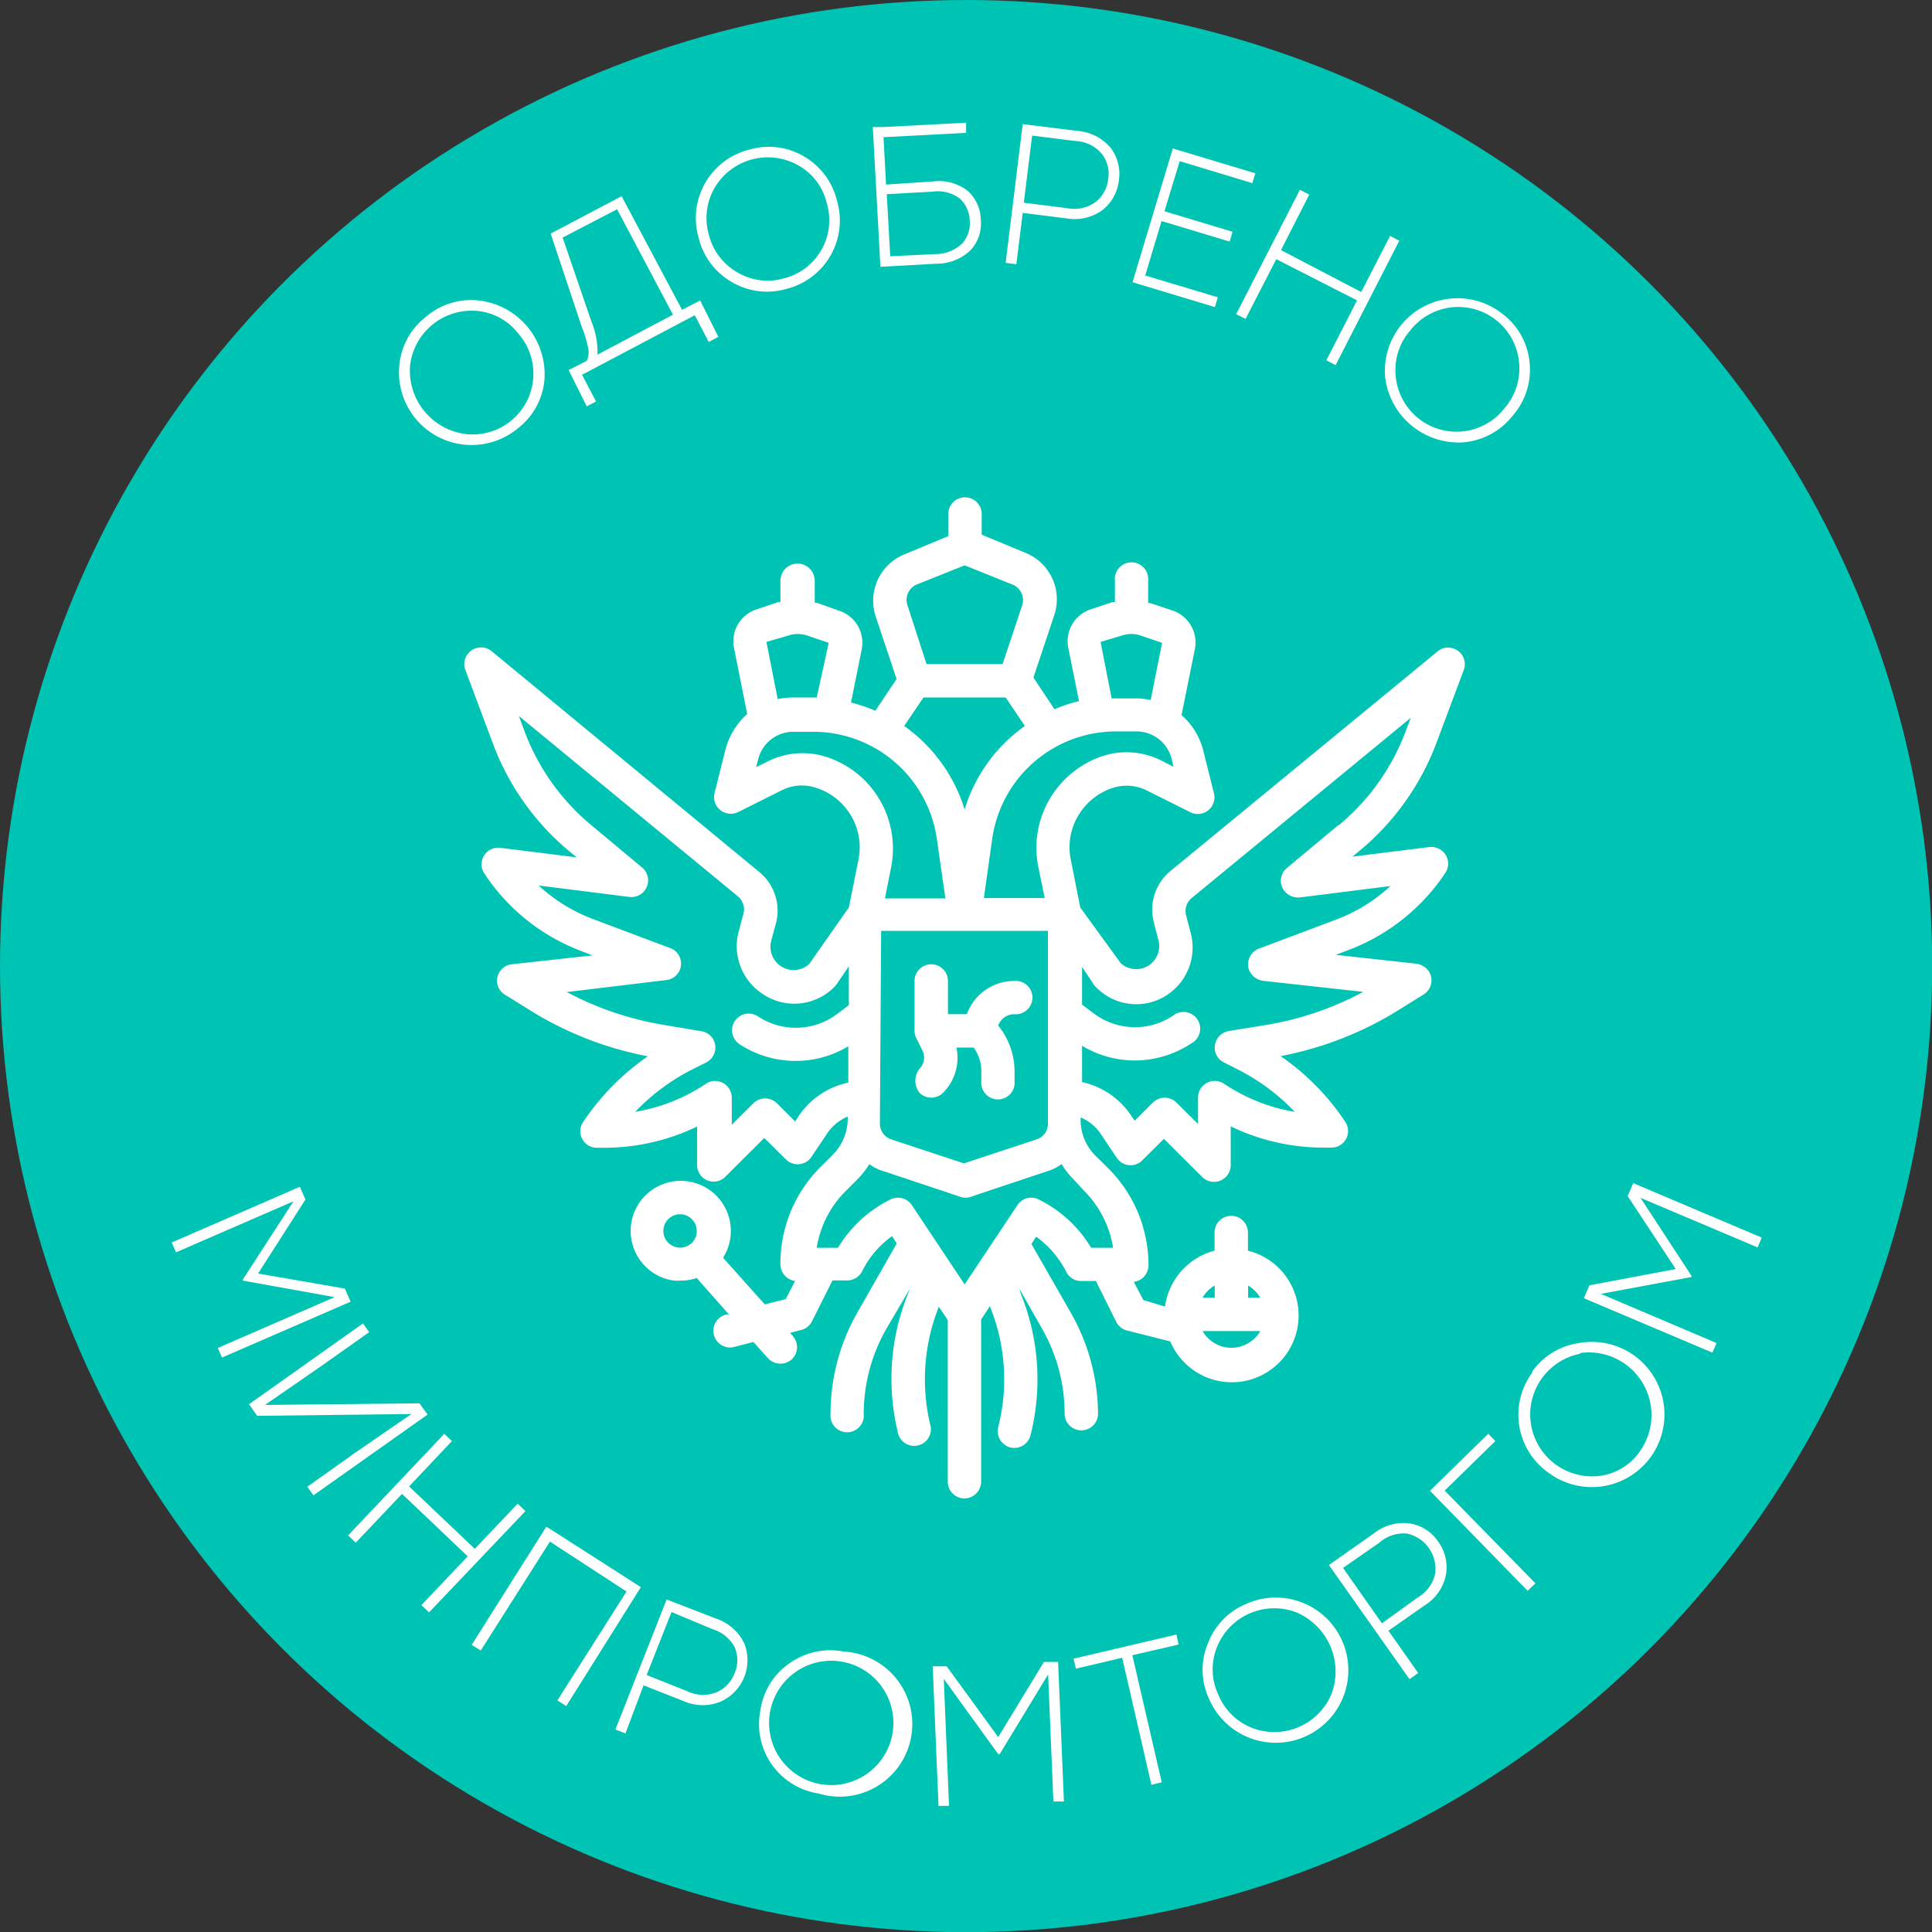
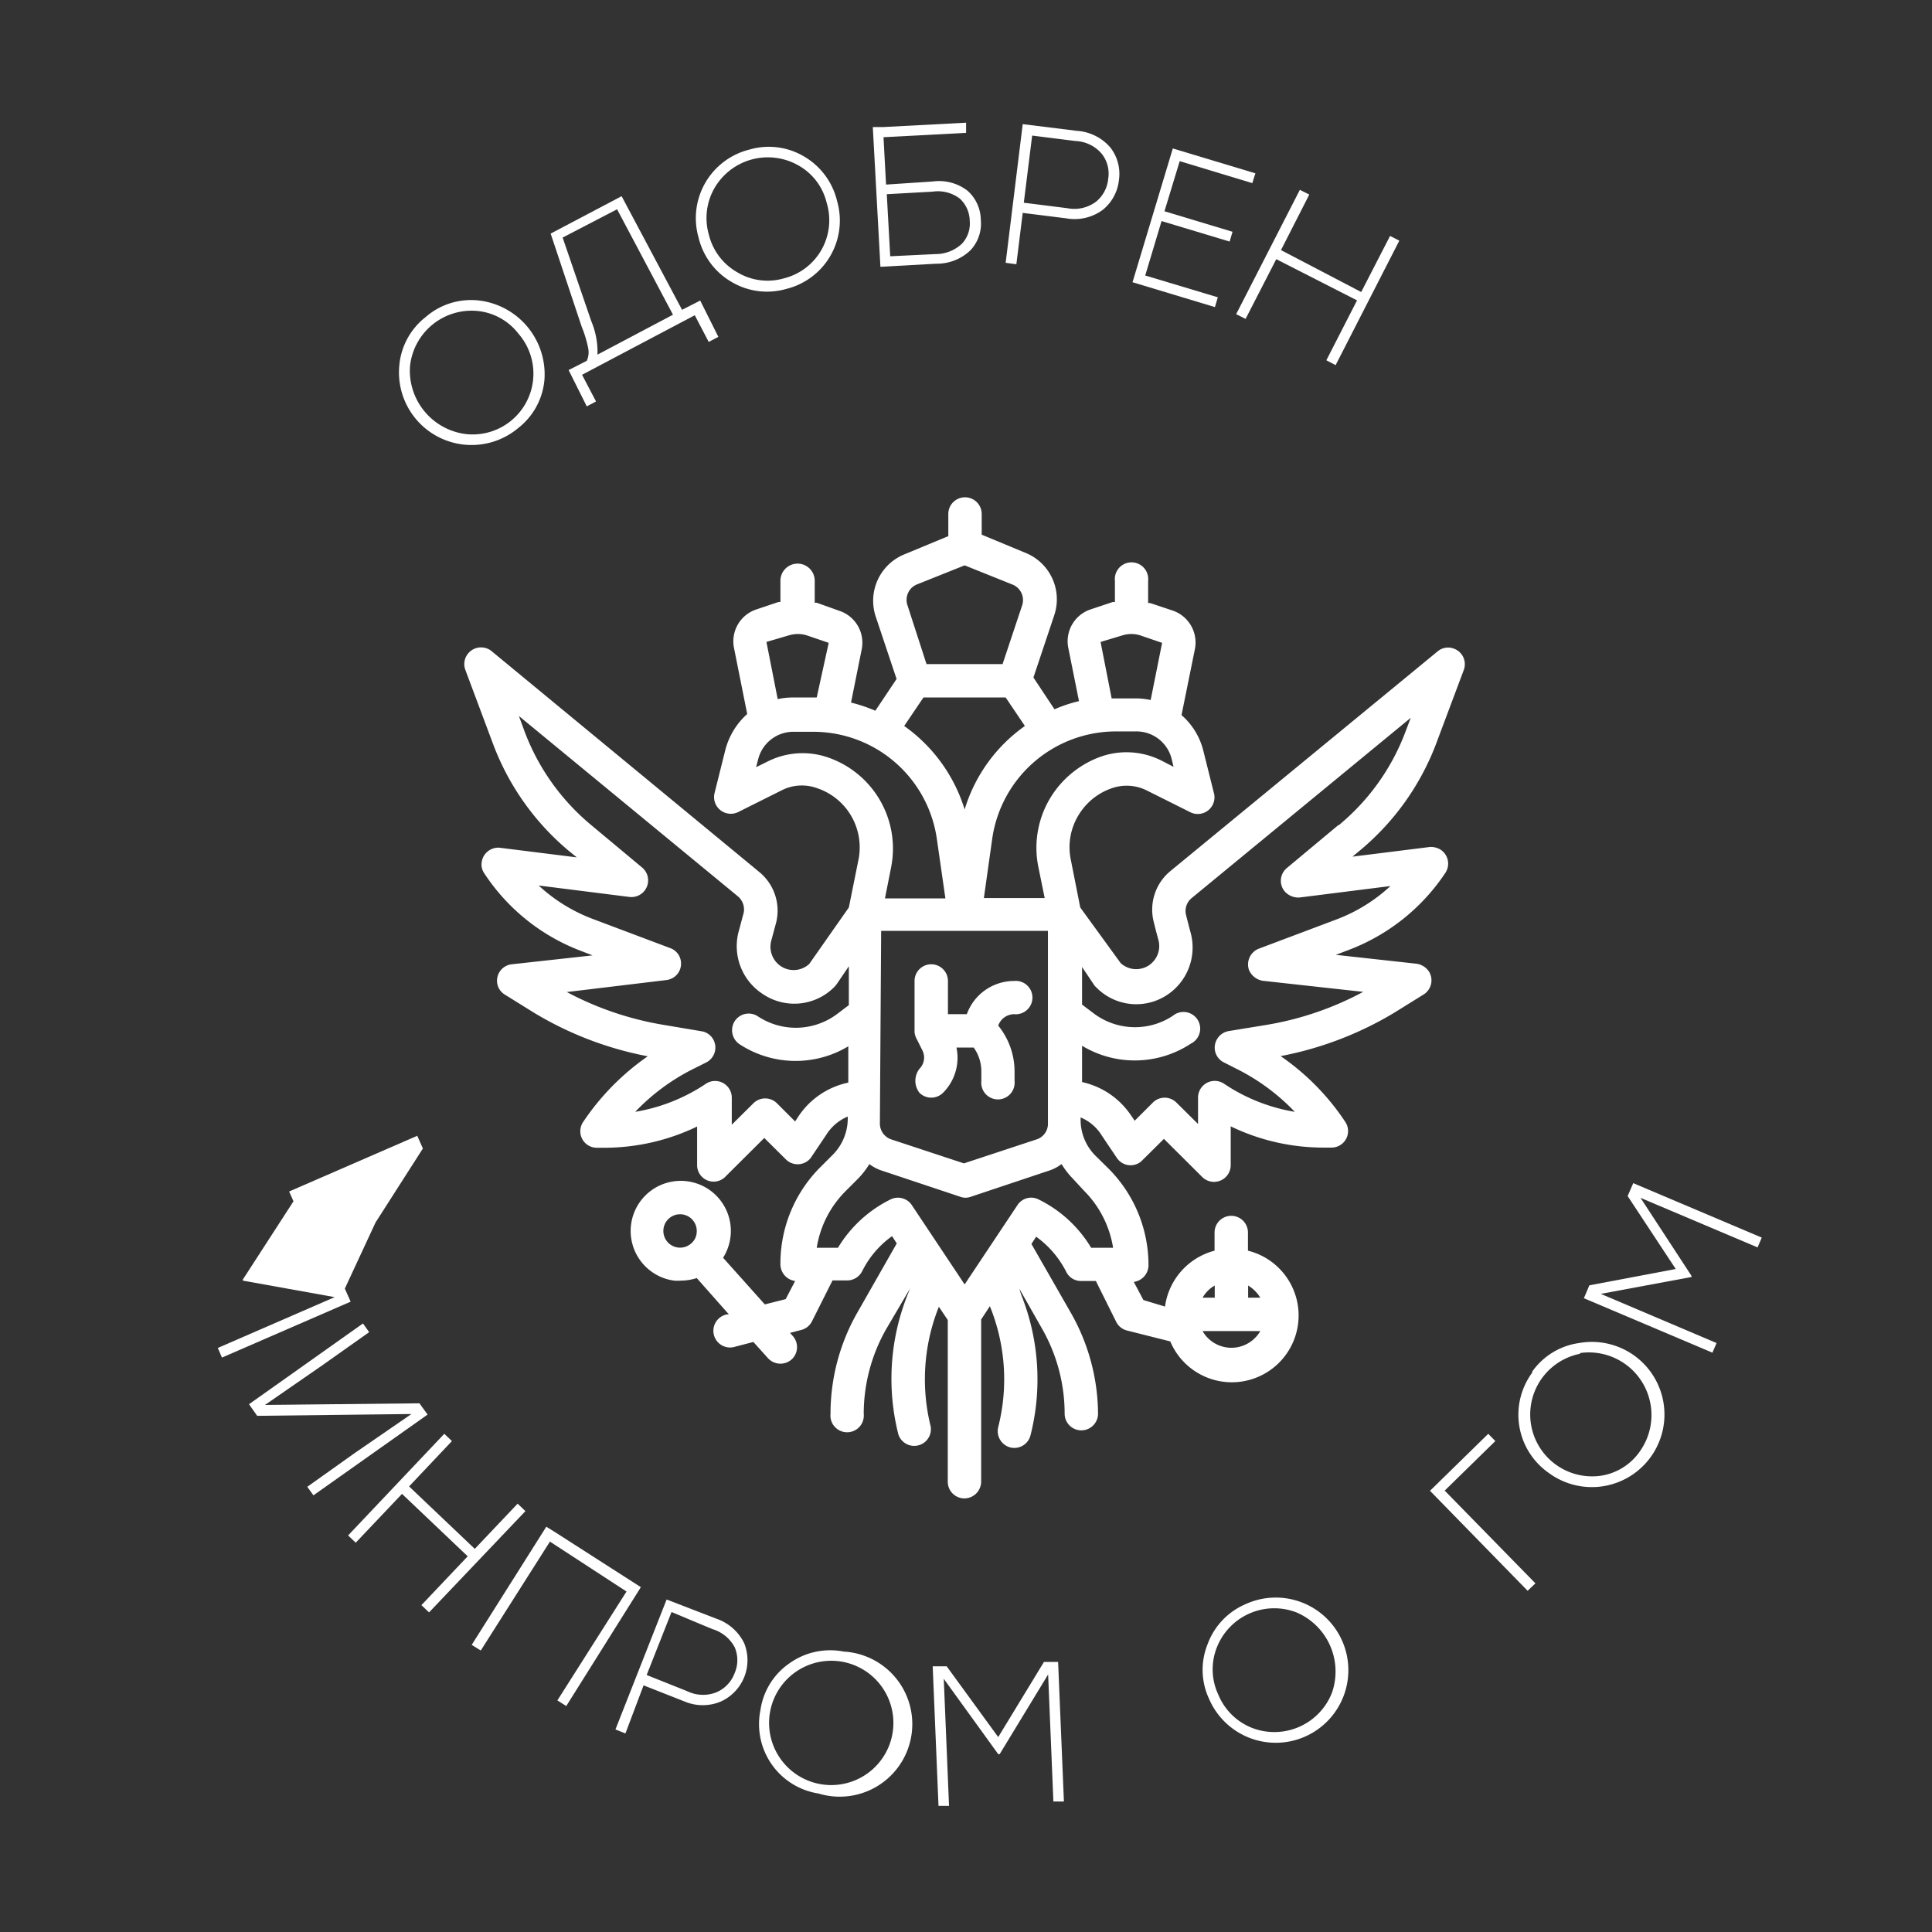
<svg xmlns="http://www.w3.org/2000/svg" viewBox="0 0 106.45 106.45">
  <rect x="0" y="0" width="106.45" height="106.45" fill="#333333" stroke="none" />
  <defs>
    <style>.cls-1{fill:#00c4b3;}.cls-2{fill:#fff;}</style>
  </defs>
  <g id="Слой_2" data-name="Слой 2">
    <g id="Слой_1-2" data-name="Слой 1">
-       <circle class="cls-1" cx="53.23" cy="53.23" r="53.23" />
      <path class="cls-2" d="M23.44,17.48a3.81,3.81,0,0,1,2.89-.93A4.1,4.1,0,0,1,30,20.9a3.78,3.78,0,0,1-1.43,2.67A4,4,0,0,1,22,20.15,3.8,3.8,0,0,1,23.44,17.48Zm2.82-.35a3.41,3.41,0,0,0-3.67,3.06,3.52,3.52,0,0,0,3.11,3.73,3.35,3.35,0,0,0,2.86-5.54A3.24,3.24,0,0,0,26.26,17.13Z" />
      <path class="cls-2" d="M37.58,17.07l1-.51,1,2-.53.28-.77-1.47-6.21,3.28.77,1.47-.51.27-1-2,1-.51a1.14,1.14,0,0,0,.08-.69A6.42,6.42,0,0,0,32.05,18l-1.71-5.13,3.91-2.06Zm-5,.63a4.36,4.36,0,0,1,.34,1.84l4.16-2.2L34,11.53l-3,1.56Z" />
      <path class="cls-2" d="M41.3,8.24a3.8,3.8,0,0,1,3,.38,3.88,3.88,0,0,1,1.82,2.45,3.88,3.88,0,0,1-2.8,4.85,3.82,3.82,0,0,1-3-.38,3.86,3.86,0,0,1-1.83-2.45A3.89,3.89,0,0,1,41.3,8.24Zm2.7.88a3.4,3.4,0,0,0-4.62,1.22,3.31,3.31,0,0,0-.32,2.6A3.27,3.27,0,0,0,40.62,15a3.23,3.23,0,0,0,2.56.34,3.3,3.3,0,0,0,2.37-4.16A3.22,3.22,0,0,0,44,9.12Z" />
      <path class="cls-2" d="M51.39,10a2.57,2.57,0,0,1,1.92.51,2.18,2.18,0,0,1,.73,1.6,2.14,2.14,0,0,1-.57,1.68,2.67,2.67,0,0,1-1.88.74l-3.08.17L48.09,7l.59,0,4.55-.24,0,.56-4.55.24.14,2.61Zm.15,4A2.12,2.12,0,0,0,53,13.43a1.63,1.63,0,0,0,.43-1.27,1.69,1.69,0,0,0-.55-1.22,2,2,0,0,0-1.5-.38l-2.52.14.19,3.42Z" />
      <path class="cls-2" d="M59.34,7.21a2.65,2.65,0,0,1,1.84.92,2.36,2.36,0,0,1,.47,1.8,2.43,2.43,0,0,1-.9,1.64,2.61,2.61,0,0,1-2,.46l-2.4-.3L56,14.56l-.59-.08.94-7.64Zm-.54,4.26a2,2,0,0,0,1.58-.35,1.84,1.84,0,0,0,.68-1.27,1.76,1.76,0,0,0-.35-1.37,2,2,0,0,0-1.45-.71l-2.39-.3-.46,3.7Z" />
      <path class="cls-2" d="M69,10.09,65,8.88l-.84,2.76,3.75,1.13-.16.54L64,12.18l-.9,3,4,1.2-.16.54L62.4,15.55l2.22-7.37,4.55,1.37Z" />
      <path class="cls-2" d="M76.59,13l.51.26-3.51,6.86-.51-.27,1.69-3.3-4.45-2.27-1.69,3.29-.52-.26,3.51-6.85.52.26-1.56,3.06L75,16.09Z" />
-       <path class="cls-2" d="M82.83,17.33A3.79,3.79,0,0,1,84.28,20a3.84,3.84,0,0,1-.93,2.9,3.89,3.89,0,0,1-2.68,1.47,4.08,4.08,0,0,1-4.35-3.59,4,4,0,0,1,6.51-3.45ZM83.7,20a3.36,3.36,0,0,0-6-1.79,3.31,3.31,0,0,0-.8,2.49,3.36,3.36,0,0,0,6,1.79A3.33,3.33,0,0,0,83.7,20Z" />
-       <path class="cls-2" d="M19,71l.32.72L12.23,74.8,12,74.27l6.44-2.8-5.06-.91,0-.06,2.79-4.31L9.7,69l-.24-.54,7.06-3.07.31.7-2.61,4.08Z" />
+       <path class="cls-2" d="M19,71l.32.72L12.23,74.8,12,74.27l6.44-2.8-5.06-.91,0-.06,2.79-4.31l-.24-.54,7.06-3.07.31.7-2.61,4.08Z" />
      <path class="cls-2" d="M23.11,77.32l.45.62-6.29,4.45-.34-.47,2.63-1.87,3.11-2.14-8.5.1-.45-.64L20,72.92l.34.48-2.63,1.86L14.6,77.41Z" />
      <path class="cls-2" d="M28.52,82.85l.43.41-5.31,5.58-.42-.4,2.55-2.69-3.62-3.44L19.6,85l-.42-.4L24.48,79l.42.4L22.54,81.9l3.62,3.44Z" />
      <path class="cls-2" d="M35.31,87.45,31.2,94l-.49-.31,3.81-6L30.3,84.94l-3.81,6-.5-.31,4.11-6.51.5.31Z" />
      <path class="cls-2" d="M39.45,89.18A2.67,2.67,0,0,1,41,90.53a2.5,2.5,0,0,1-1.28,3.22,2.57,2.57,0,0,1-2,0l-2.26-.89-1,2.65-.55-.22,2.82-7.16Zm-1.59,4a2,2,0,0,0,1.62.06,1.85,1.85,0,0,0,1-1.06,1.8,1.8,0,0,0,0-1.42,2.06,2.06,0,0,0-1.23-1L37,88.82l-1.37,3.47Z" />
      <path class="cls-2" d="M46.49,91a4,4,0,1,1-1.39,7.82,3.87,3.87,0,0,1-3.2-4.6,3.78,3.78,0,0,1,1.62-2.59A3.86,3.86,0,0,1,46.49,91Zm2.09,1.93a3.41,3.41,0,0,0-5.56,4,3.41,3.41,0,0,0,5.56-4Z" />
      <path class="cls-2" d="M57.52,91.57l.78,0,.32,7.69-.58,0-.29-7-2.67,4.39H55l-3-4.15.29,7-.58,0-.32-7.69.77,0L55,95.71Z" />
-       <path class="cls-2" d="M64.82,90.06l.12.55-2.55.59,1.62,7-.57.14-1.61-7-2.55.6-.13-.55Z" />
      <path class="cls-2" d="M68.62,88.39a4,4,0,1,1-2,5.22,3.77,3.77,0,0,1-.09-3A3.83,3.83,0,0,1,68.62,88.39Zm2.81.45a3.4,3.4,0,0,0-4.38,1.92,3.28,3.28,0,0,0,.08,2.62A3.33,3.33,0,0,0,69,95.21a3.41,3.41,0,0,0,4.38-1.92,3.54,3.54,0,0,0-1.95-4.45Z" />
-       <path class="cls-2" d="M75.68,84.5a2.63,2.63,0,0,1,2-.56,2.31,2.31,0,0,1,1.56,1,2.4,2.4,0,0,1,.43,1.82,2.56,2.56,0,0,1-1.17,1.69l-2,1.4,1.64,2.33-.48.34-4.44-6.29ZM78.14,88a2,2,0,0,0,.94-1.32,2,2,0,0,0-1.54-2.18A2,2,0,0,0,76,85l-2,1.39,2.14,3.05Z" />
      <path class="cls-2" d="M82,79l.39.4-2.79,2.73,5,5.11-.43.41-5.38-5.51Z" />
      <path class="cls-2" d="M84.41,75.59A3.8,3.8,0,0,1,87,74a4,4,0,1,1-1.66,7.16,3.91,3.91,0,0,1-.91-5.54Zm2.65-1a3.41,3.41,0,0,0,1.15,6.72A3.2,3.2,0,0,0,90.4,79.9a3.45,3.45,0,0,0-3.34-5.35Z" />
      <path class="cls-2" d="M89.68,65.9l.31-.71,7.08,3-.23.54L90.39,66l2.81,4.3,0,.06-5,.93L94.58,74l-.23.53-7.08-3,.3-.71,4.76-.9Z" />
      <g id="outline">
        <path class="cls-2" d="M79.12,41l1.53-4.08a.91.91,0,0,0-.54-1.18.89.89,0,0,0-.9.15L64.48,48a2.75,2.75,0,0,0-.91,2.8c.08.32.17.68.26,1a1.28,1.28,0,0,1-.53,1.39l0,0a1.27,1.27,0,0,1-1.55-.12L59.52,50,59,47.37a3.4,3.4,0,0,1,.51-2.59,3.44,3.44,0,0,1,1.78-1.36,2.48,2.48,0,0,1,1.89.13l2.42,1.21a.92.92,0,0,0,1.3-1l-.59-2.36a3.83,3.83,0,0,0-1.21-2l.74-3.65a1.86,1.86,0,0,0-1.23-2.11l-1.23-.41h0a.53.53,0,0,0-.12,0V32a.92.92,0,1,0-1.83,0v1.17l-.12,0h0l-1.23.41a1.85,1.85,0,0,0-1.22,2.11l.59,2.94a8.23,8.23,0,0,0-1.35.45l-1.16-1.75,1.15-3.44a2.76,2.76,0,0,0-1.59-3.43l-2.41-1V28.32a.92.92,0,0,0-1.84,0v1.22l-2.41,1a2.76,2.76,0,0,0-1.59,3.43l1.15,3.44-1.17,1.75a8.79,8.79,0,0,0-1.34-.45l.59-2.94a1.85,1.85,0,0,0-1.22-2.11L45,33.21h0l-.11,0V32A.92.92,0,0,0,43,32v1.17l-.11,0h0l-1.22.41a1.85,1.85,0,0,0-1.23,2.11l.73,3.65a4,4,0,0,0-1.21,2l-.59,2.36a.92.92,0,0,0,.67,1.11.94.94,0,0,0,.64-.07l2.42-1.21A2.45,2.45,0,0,1,45,43.42a3.44,3.44,0,0,1,2.3,3.95L46.77,50l-2.18,3.11a1.27,1.27,0,0,1-1.56.13l0,0a1.29,1.29,0,0,1-.54-1.39c.09-.34.19-.7.27-1a2.75,2.75,0,0,0-.92-2.8L27.09,35.88a.92.92,0,0,0-1.3.13.91.91,0,0,0-.15.9L27.17,41a14.16,14.16,0,0,0,4.18,5.89l.43.35-4.24-.53a.92.92,0,0,0-1,.8.85.85,0,0,0,.15.62A11.05,11.05,0,0,0,32,52.39l.65.25-4.45.49a.91.91,0,0,0-.81,1,.89.89,0,0,0,.44.68l1.61,1a19,19,0,0,0,6.25,2.39,13.62,13.62,0,0,0-3.56,3.62.91.91,0,0,0,.76,1.42h.37a11.8,11.8,0,0,0,5.15-1.17v2.09A.91.91,0,0,0,40,64.8l2.11-2.1,1.19,1.18a.92.92,0,0,0,1.3,0,.76.76,0,0,0,.11-.14l.82-1.22a2.56,2.56,0,0,1,1.18-1v.14a2.84,2.84,0,0,1-.81,1.95l-.65.65A7.5,7.5,0,0,0,43,69.67a.93.93,0,0,0,.81.91l-.52,1-1.15.29L39.84,69.3a2.76,2.76,0,1,0-3.8.86,2.7,2.7,0,0,0,1.11.4,2.17,2.17,0,0,0,.36,0,2.94,2.94,0,0,0,.88-.14l1.77,2-.1,0a.92.92,0,1,0,.45,1.78l1-.26.81.9a.93.93,0,0,0,1.3.06.92.92,0,0,0,.06-1.29l-.15-.17.61-.16a.91.91,0,0,0,.6-.48l1.13-2.25h.81a.93.93,0,0,0,.82-.5,5.24,5.24,0,0,1,1.65-1.94l.26.4-2.16,3.79a11.26,11.26,0,0,0-1.49,5.6.92.92,0,1,0,1.83,0,9.44,9.44,0,0,1,1.25-4.69L50.14,71l-.11.28a12.5,12.5,0,0,0-.53,7.76.92.92,0,0,0,1.78-.44h0A10.76,10.76,0,0,1,51.73,72v0l.49.73v8.91a.92.92,0,0,0,.92.92.93.93,0,0,0,.92-.92V72.7l.48-.73v0A10.68,10.68,0,0,1,55,78.63a.93.93,0,0,0,.66,1.12.92.92,0,0,0,1.12-.67h0a12.57,12.57,0,0,0-.52-7.76L56.16,71l1.25,2.2a9.44,9.44,0,0,1,1.25,4.69.92.92,0,0,0,1.84,0A11.36,11.36,0,0,0,59,72.33l-2.17-3.79.26-.4a5.36,5.36,0,0,1,1.66,1.94.9.9,0,0,0,.82.5h.81l1.12,2.25a.91.91,0,0,0,.6.48l2.38.6a3.68,3.68,0,1,0,4.28-5v-1a.92.92,0,0,0-1.84,0v1a3.7,3.7,0,0,0-2.73,3.08L63,71.63l-.53-1a.93.93,0,0,0,.81-.91A7.53,7.53,0,0,0,61,64.31l-.66-.65a2.79,2.79,0,0,1-.8-1.95v-.14a2.48,2.48,0,0,1,1.17,1l.82,1.22a.91.91,0,0,0,1.27.26.81.81,0,0,0,.14-.12l1.19-1.18,2.11,2.1a.92.92,0,0,0,1.57-.65V62.06A11.73,11.73,0,0,0,73,63.23h.36a.91.91,0,0,0,.76-1.42,13.33,13.33,0,0,0-3.56-3.62,19.06,19.06,0,0,0,6.26-2.39l1.61-1a.92.92,0,0,0,.31-1.26,1,1,0,0,0-.69-.44l-4.45-.49.66-.25a11.14,11.14,0,0,0,5.38-4.27.92.92,0,0,0-.26-1.27,1,1,0,0,0-.62-.15l-4.24.53.42-.35A14.16,14.16,0,0,0,79.12,41ZM37.39,68.74a.92.92,0,1,1,1-.92.88.88,0,0,1-.34.72l0,0A.92.92,0,0,1,37.39,68.74Zm30.46,5.52a1.83,1.83,0,0,1-1.59-.92h3.18A1.84,1.84,0,0,1,67.85,74.26Zm1.59-2.76h-.67v-.67a2,2,0,0,1,.67.67Zm-2.51-.67v.67h-.67a1.8,1.8,0,0,1,.67-.67ZM48.55,51.29h9.19V61.91a.9.9,0,0,1-.63.87l-4,1.32-4-1.32a.92.92,0,0,1-.63-.87ZM64,41.91a4.27,4.27,0,0,0-3.29-.24A5.39,5.39,0,0,0,58,43.76a5.31,5.31,0,0,0-.79,4l.35,1.72H54.21l.46-3.27a6.89,6.89,0,0,1,6.82-5.91h1.07a2,2,0,0,1,2,1.53l.1.42Zm-3.36-6.54L61.87,35a1.64,1.64,0,0,1,.93,0l1.23.42-.63,3.15a4,4,0,0,0-.84-.09H61.25ZM50.5,32.21l2.65-1.06,2.64,1.06a.92.92,0,0,1,.53,1.14l-1.08,3.24H51.05L50,33.35A.92.92,0,0,1,50.5,32.21Zm.38,6.22h4.53L56.47,40a8.73,8.73,0,0,0-3.32,4.6A8.81,8.81,0,0,0,49.82,40ZM43.49,35a1.67,1.67,0,0,1,.94,0l1.23.42L45,38.43h-1.3a4,4,0,0,0-.85.09l-.62-3.15Zm2.09,6.72a4.28,4.28,0,0,0-3.29.24l-.63.31.11-.42a2,2,0,0,1,2-1.53H44.8a6.88,6.88,0,0,1,6.82,5.91l.47,3.27H48.76l.34-1.72a5.31,5.31,0,0,0-3.52-6.06ZM44,61.5l-.19.29-1-1a.92.92,0,0,0-1.3,0l-1.19,1.18V60.48a.92.92,0,0,0-.91-.92.9.9,0,0,0-.51.15A9.91,9.91,0,0,1,35,61.26a11.54,11.54,0,0,1,3.19-2.36l.72-.36a.92.92,0,0,0,.41-1.23.9.9,0,0,0-.67-.49l-2.08-.35a17.39,17.39,0,0,1-5.34-1.81L36.71,54a.91.91,0,0,0,.81-1,.9.9,0,0,0-.59-.76l-4.25-1.6a9.09,9.09,0,0,1-3-1.85l5,.63a.92.92,0,0,0,.7-1.62l-2.83-2.36a12.36,12.36,0,0,1-3.64-5.12l-.32-.87,12.07,9.94a.94.94,0,0,1,.31.93c-.09.32-.18.68-.27,1A3.14,3.14,0,0,0,42,54.75l0,0A3.1,3.1,0,0,0,46,54.35l.09-.11.68-1v2.14l-.66.5a3.79,3.79,0,0,1-4.35.12.92.92,0,0,0-1.27.25.93.93,0,0,0,.25,1.28,5.64,5.64,0,0,0,6,.12v2A4.37,4.37,0,0,0,44,61.5Zm15.73,4.11a5.72,5.72,0,0,1,1.6,3.14H60.12a6.93,6.93,0,0,0-2.89-2.66.9.9,0,0,0-1.17.31l-2.91,4.37L50.24,66.4a.92.92,0,0,0-1.18-.31,7,7,0,0,0-2.89,2.66H45a5.67,5.67,0,0,1,1.61-3.14l.65-.65a4.63,4.63,0,0,0,.64-.82,2.41,2.41,0,0,0,.75.38l4.26,1.42a.83.83,0,0,0,.58,0l4.25-1.42a2.41,2.41,0,0,0,.75-.38,4.63,4.63,0,0,0,.64.82Zm14-20.14-2.83,2.36a.91.91,0,0,0-.11,1.29,1,1,0,0,0,.82.33l5-.63a9.09,9.09,0,0,1-3,1.85l-4.25,1.6a.93.93,0,0,0-.54,1.18,1,1,0,0,0,.76.59l5.53.61a17.18,17.18,0,0,1-5.33,1.82l-2.08.34a.93.93,0,0,0-.76,1.06.91.91,0,0,0,.5.67l.71.36a11.54,11.54,0,0,1,3.19,2.36,9.87,9.87,0,0,1-3.9-1.55.92.92,0,0,0-1.43.77v1.45l-1.19-1.18a.92.92,0,0,0-1.3,0h0l-1,1-.2-.29a4.38,4.38,0,0,0-2.7-1.84v-2a5.62,5.62,0,0,0,6-.12.92.92,0,1,0-1-1.53h0a3.78,3.78,0,0,1-4.34-.12l-.66-.5V53.28l.67,1a.52.52,0,0,0,.1.11,3.08,3.08,0,0,0,3.93.42l0,0a3.13,3.13,0,0,0,1.29-3.39c-.09-.33-.18-.69-.26-1a.92.92,0,0,1,.3-.93l12.08-9.94-.33.87A12.27,12.27,0,0,1,73.76,45.47Z" />
        <path class="cls-2" d="M50.66,60.21a.92.92,0,0,0,1.3,0h0a2.73,2.73,0,0,0,.74-2.49h.95a2.24,2.24,0,0,1,.42,1.3v.54a.92.92,0,1,0,1.83,0V59A4,4,0,0,0,55,56.51a.94.94,0,0,1,.87-.63.92.92,0,1,0,0-1.83,2.77,2.77,0,0,0-2.6,1.83H52.23V54.05a.92.92,0,0,0-1.84,0V56.8a.86.86,0,0,0,.1.41h0l.34.68a.88.88,0,0,1-.17,1A1.08,1.08,0,0,0,50.66,60.21Z" />
      </g>
    </g>
  </g>
</svg>